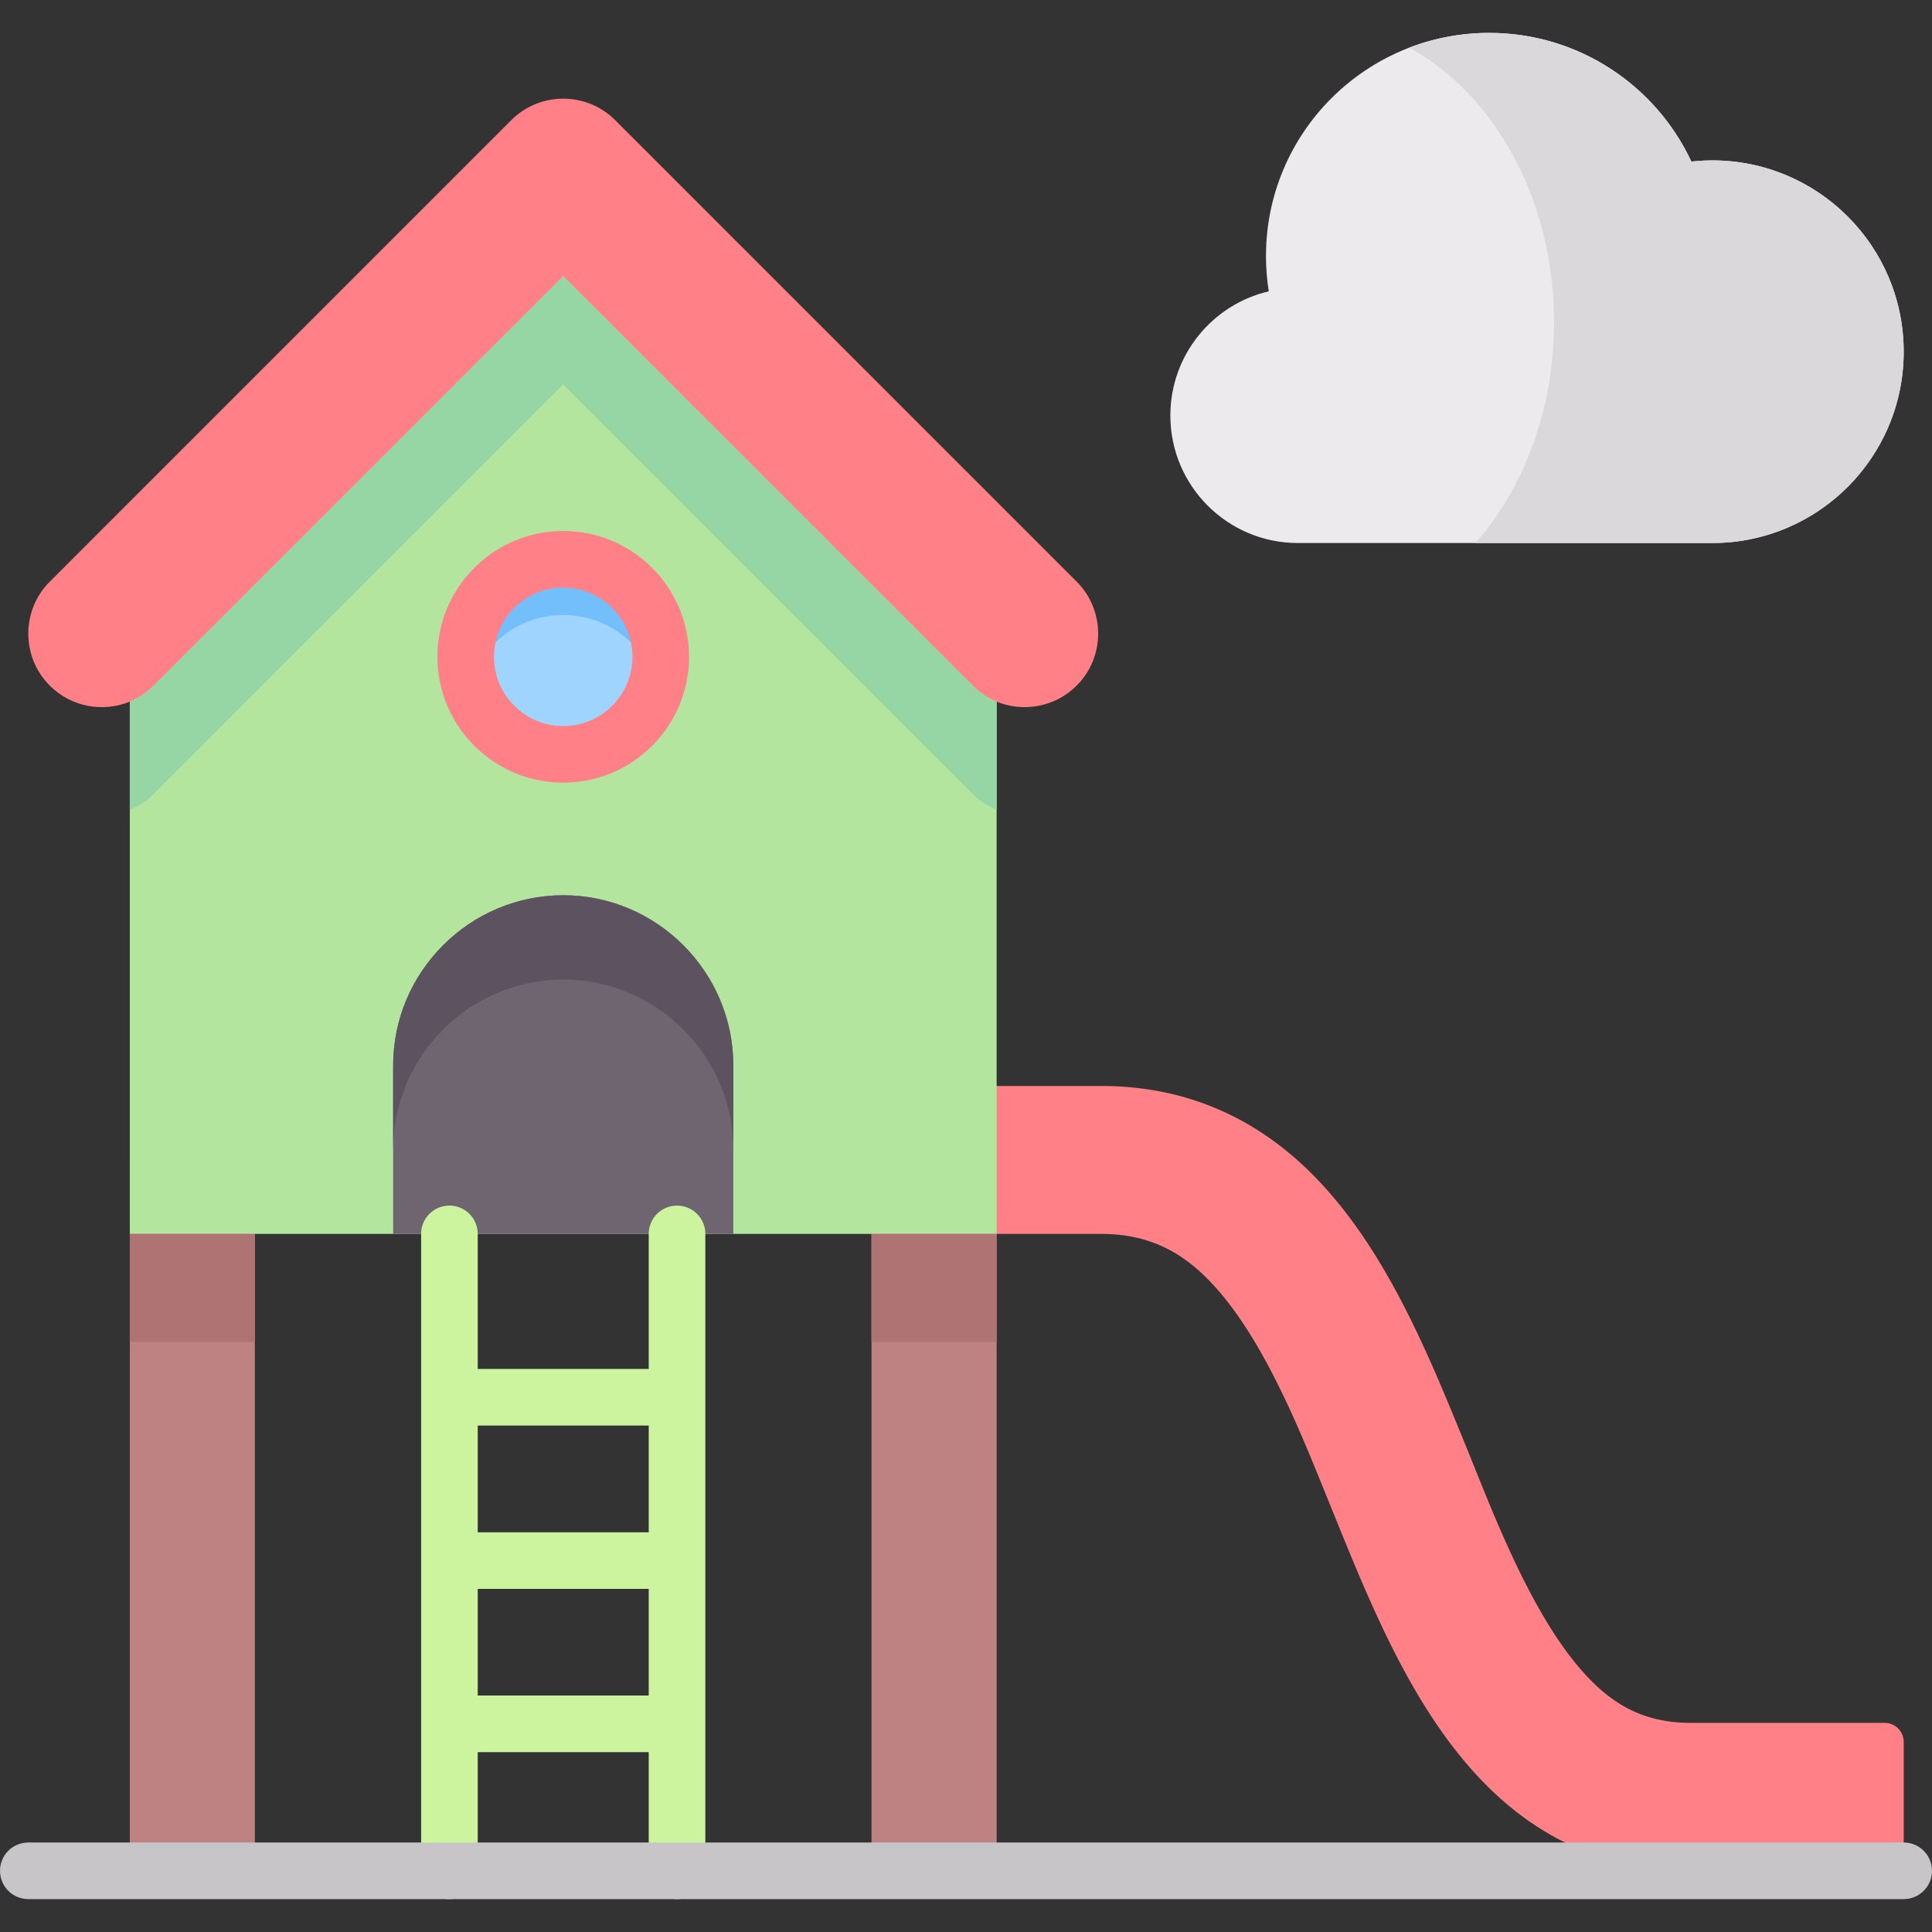
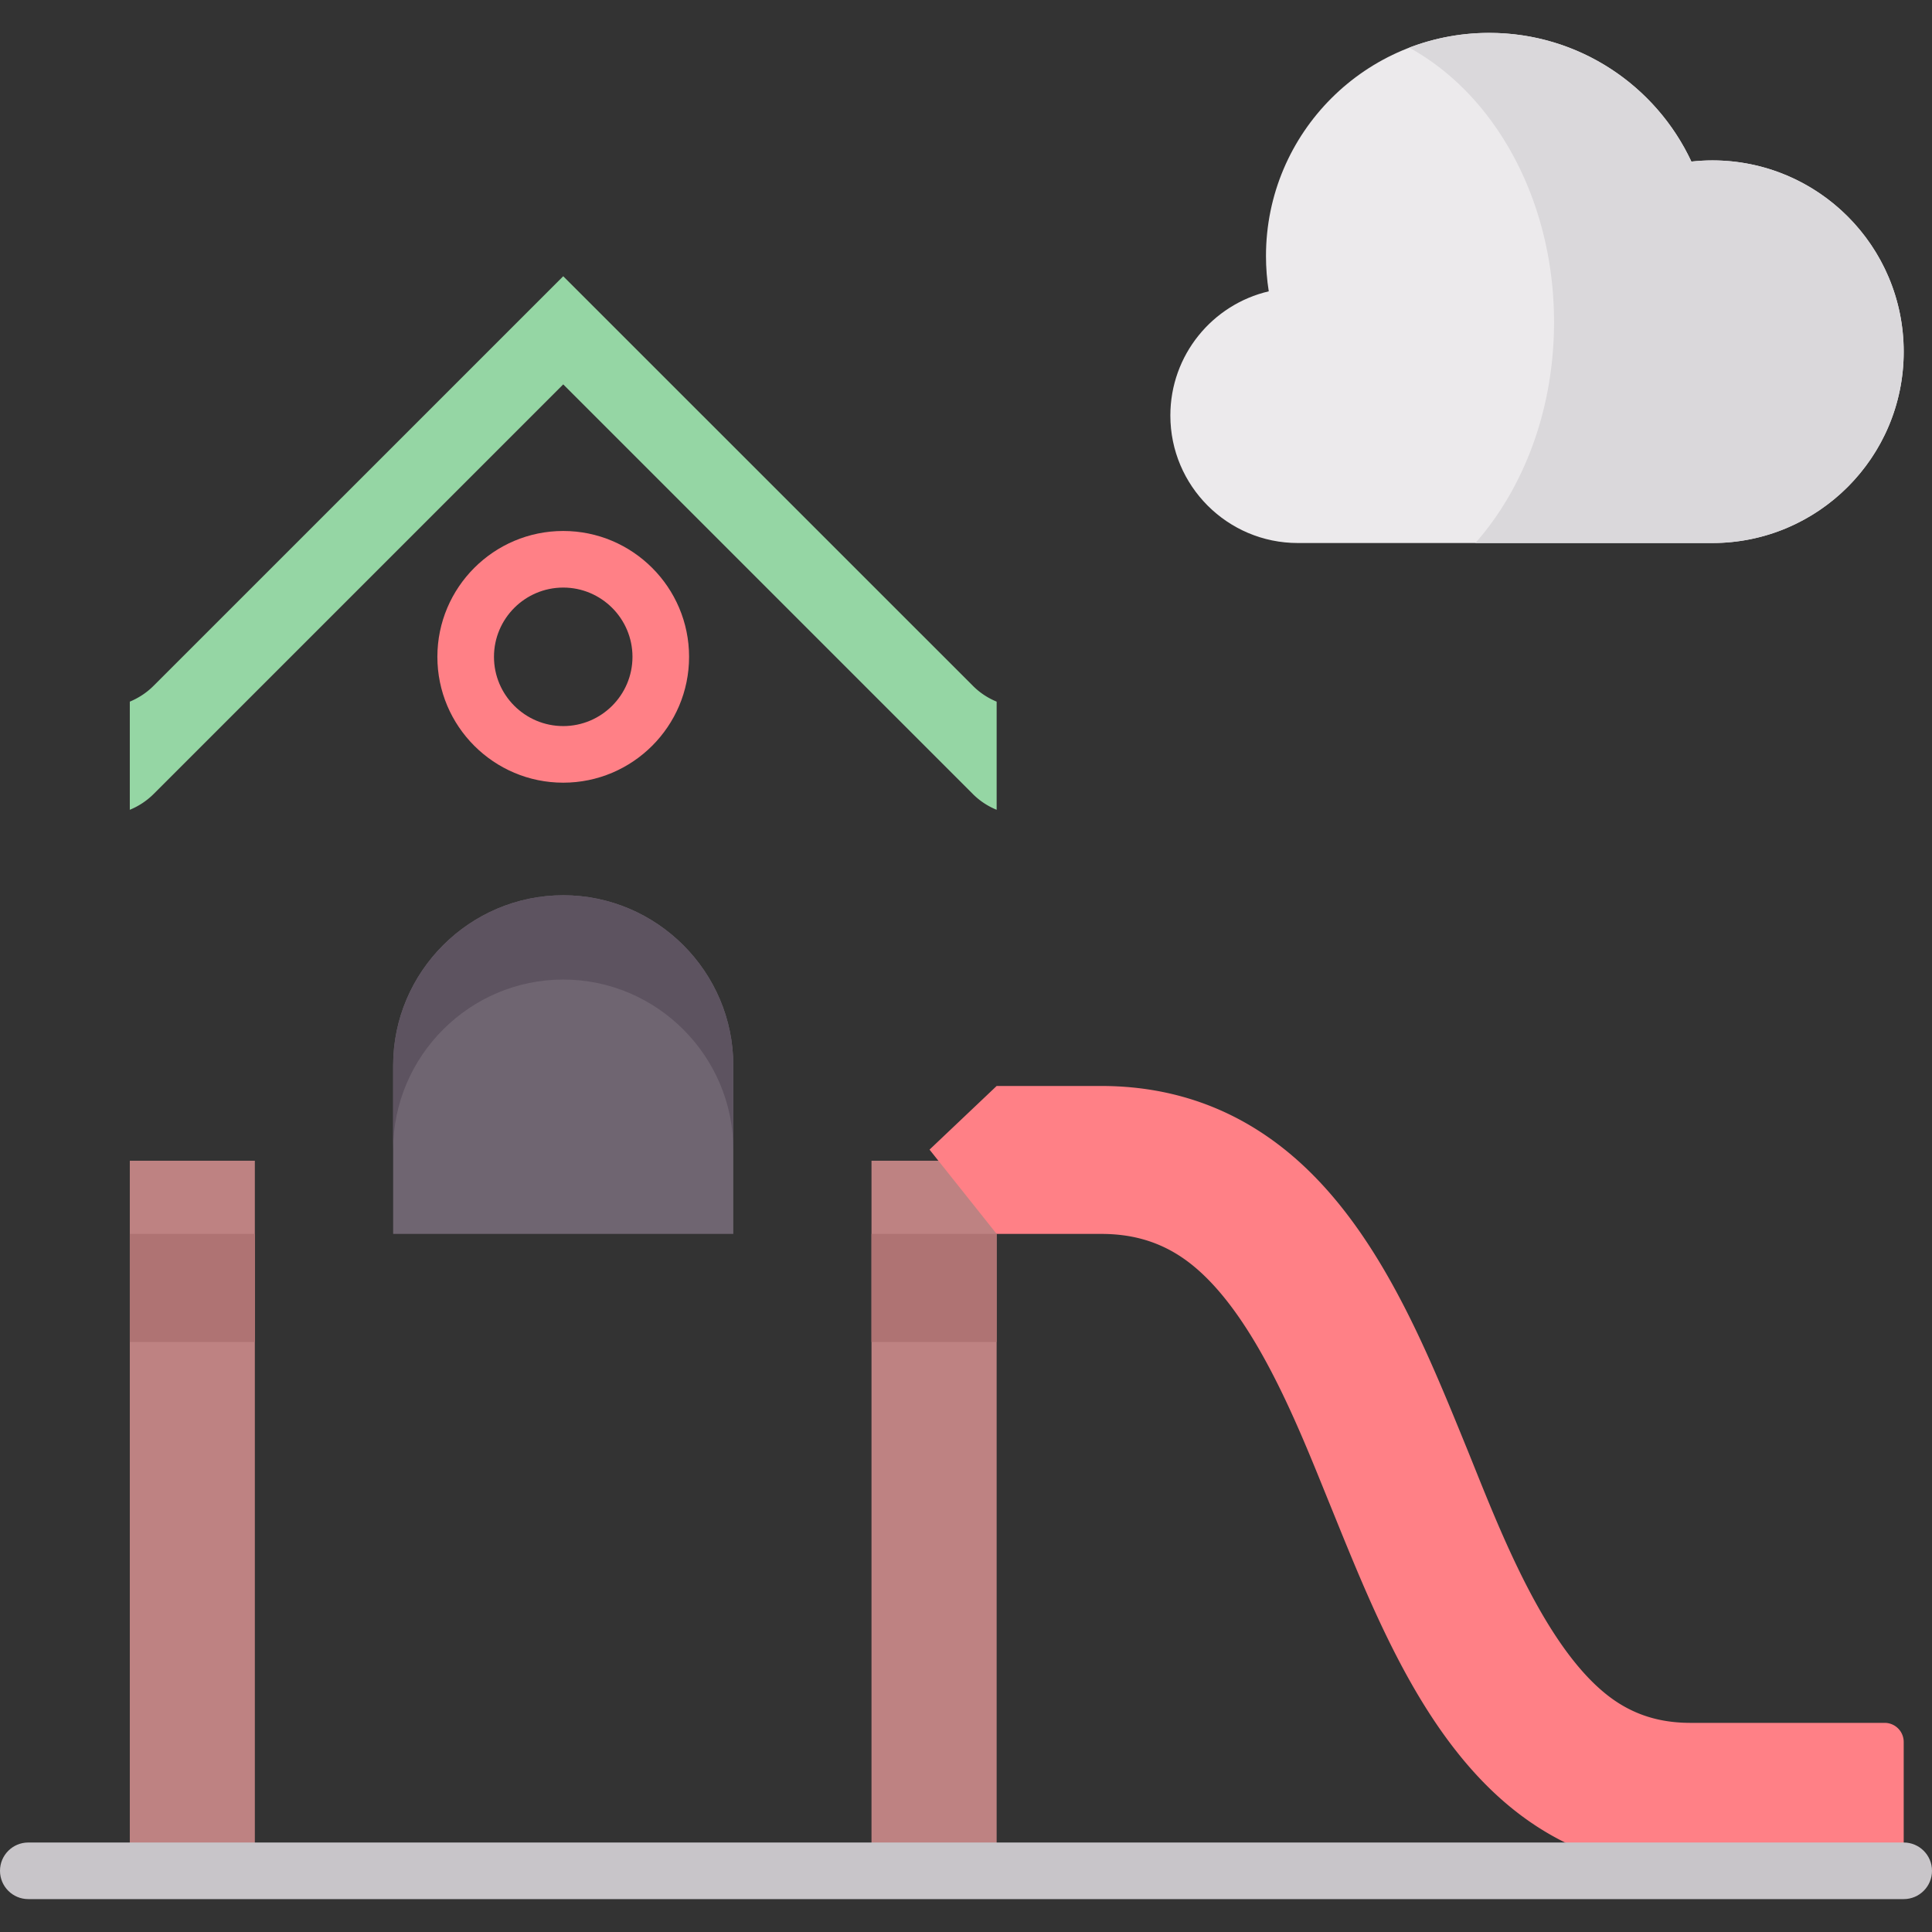
<svg xmlns="http://www.w3.org/2000/svg" height="512" width="512">
  <rect width="100%" height="100%" fill="#333333" stroke="none" />
  <path clip-rule="evenodd" d="M230.956 307.607h33.165V495.78h-33.165zm-196.555 0h33.137V495.78H34.401z" fill="#be8282" fill-rule="evenodd" />
  <path clip-rule="evenodd" d="M408.604 484.866c11.934 7.399 25.143 10.885 39.147 10.914h52.016c2.608 0 4.734-2.098 4.734-4.706v-29.453a5.057 5.057 0 00-5.046-5.046h-51.477c-6.775 0-12.954-1.474-18.737-5.046-19.191-11.878-32.287-47.482-40.479-67.608-12.302-30.162-26.646-66.049-55.247-84.277-12.643-8.079-26.702-11.849-41.669-11.849h-27.723l-17.788 16.867L264.121 327h27.723c7.483 0 14.258 1.672 20.58 5.698 19.077 12.161 31.776 45.809 40.025 66.021 12.444 30.587 26.816 67.977 56.155 86.147z" fill="#ff8086" fill-rule="evenodd" />
-   <path clip-rule="evenodd" d="M264.121 327V159.944c-2.324-.964-4.479-2.353-6.35-4.252L149.261 47.207 40.75 155.692c-1.871 1.899-4.054 3.288-6.35 4.252V327h196.555z" fill="#b3e59f" fill-rule="evenodd" />
-   <path clip-rule="evenodd" d="M149.261 73.207l108.511 108.485c1.871 1.899 4.025 3.288 6.35 4.252 7.058 2.891 15.477 1.474 21.203-4.252 7.597-7.569 7.597-19.957 0-27.554L163.037 31.848c-7.597-7.597-19.984-7.597-27.553 0L13.198 154.138c-3.798 3.77-5.669 8.731-5.698 13.692v.198c.028 4.961 1.899 9.893 5.698 13.663 5.698 5.726 14.145 7.144 21.203 4.252 2.296-.964 4.479-2.353 6.35-4.252z" fill="#ff8086" fill-rule="evenodd" />
  <path clip-rule="evenodd" d="M40.75 210.379l108.511-108.514 108.511 108.514a19.014 19.014 0 006.35 4.224v-28.659c-2.324-.964-4.479-2.353-6.35-4.252L149.261 73.207 40.75 181.692c-1.871 1.899-4.054 3.288-6.35 4.252v28.659a19.272 19.272 0 006.35-4.224z" fill="#95d6a4" fill-rule="evenodd" />
  <path clip-rule="evenodd" d="M230.956 327h33.165v28.631h-33.165z" fill="#af7373" fill-rule="evenodd" />
  <path clip-rule="evenodd" d="M343.945 143.905h109.843c28.006 0 50.712-22.706 50.712-50.685 0-28.007-22.706-50.713-50.712-50.713-1.871 0-3.713.113-5.556.312-9.411-20.155-29.877-34.102-53.575-34.102-32.655 0-59.159 26.476-59.159 59.132 0 3.175.255 6.293.737 9.355-14.939 3.487-26.079 16.895-26.079 32.911 0 18.652 15.137 33.79 33.789 33.79z" fill="#eceaec" fill-rule="evenodd" />
  <path clip-rule="evenodd" d="M391 143.905h62.788c28.006 0 50.712-22.706 50.712-50.685 0-28.007-22.706-50.713-50.712-50.713-1.871 0-3.713.113-5.556.312-9.411-20.155-29.877-34.102-53.575-34.102a59.053 59.053 0 00-21.203 3.912c22.621 12.359 38.381 40.282 38.381 72.739 0 23.159-8.022 43.995-20.835 58.537z" fill="#dad8db" fill-rule="evenodd" />
  <path clip-rule="evenodd" d="M194.332 327v-44.675c0-24.776-20.268-45.072-45.071-45.072s-45.071 20.297-45.071 45.072V327h75.231z" fill="#6f6571" fill-rule="evenodd" />
-   <path clip-rule="evenodd" d="M149.261 199.919c14.287 0 25.852-11.594 25.852-25.853 0-14.287-11.565-25.853-25.852-25.853s-25.852 11.566-25.852 25.853c0 14.259 11.565 25.853 25.852 25.853z" fill="#9fd4fe" fill-rule="evenodd" />
  <path clip-rule="evenodd" d="M34.401 327h33.137v28.631H34.401z" fill="#af7373" fill-rule="evenodd" />
  <path clip-rule="evenodd" d="M104.19 304.662c0-24.776 20.268-45.072 45.071-45.072s45.071 20.297 45.071 45.072v-22.338c0-24.776-20.268-45.072-45.071-45.072s-45.071 20.297-45.071 45.072z" fill="#5d5360" fill-rule="evenodd" />
-   <path clip-rule="evenodd" d="M124.486 181.437c3.175-10.659 13.068-18.454 24.775-18.454s21.6 7.796 24.775 18.454a25.315 25.315 0 001.077-7.37c0-14.287-11.565-25.853-25.852-25.853s-25.852 11.566-25.852 25.853c0 2.551.369 5.045 1.077 7.37z" fill="#72bffc" fill-rule="evenodd" />
  <path d="M149.261 207.419c-18.39 0-33.352-14.962-33.352-33.353s14.962-33.353 33.352-33.353 33.352 14.962 33.352 33.353-14.962 33.353-33.352 33.353zm0-51.706c-10.119 0-18.352 8.233-18.352 18.353s8.233 18.353 18.352 18.353 18.352-8.233 18.352-18.353-8.233-18.353-18.352-18.353z" fill="#ff8086" />
-   <path d="M179.422 319.5a7.5 7.5 0 00-7.5 7.5v35.787h-45.321V327a7.5 7.5 0 00-15 0v168.78a7.5 7.5 0 0015 0v-31.449h45.321v31.449a7.5 7.5 0 0015 0V327a7.5 7.5 0 00-7.5-7.5zm-7.5 58.287v28.286h-45.321v-28.286zm-45.321 71.544v-28.258h45.321v28.258z" fill="#ccf49f" />
  <path d="M504.5 488.283H7.5c-4.14 0-7.5 3.35-7.5 7.5 0 4.14 3.36 7.5 7.5 7.5h497c4.14 0 7.5-3.36 7.5-7.5 0-4.15-3.36-7.5-7.5-7.5z" fill="#c8c5c9" />
</svg>